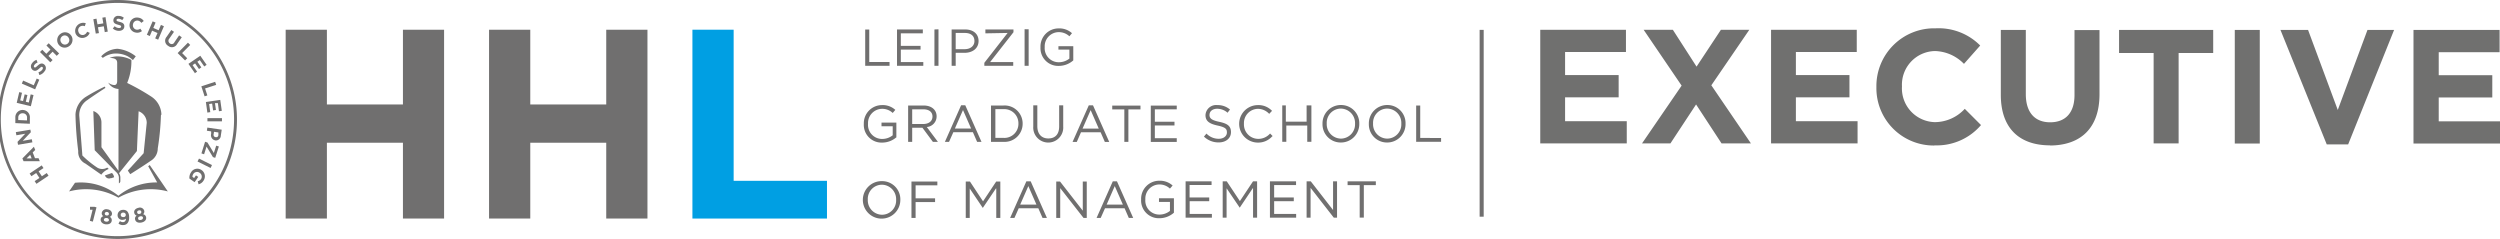
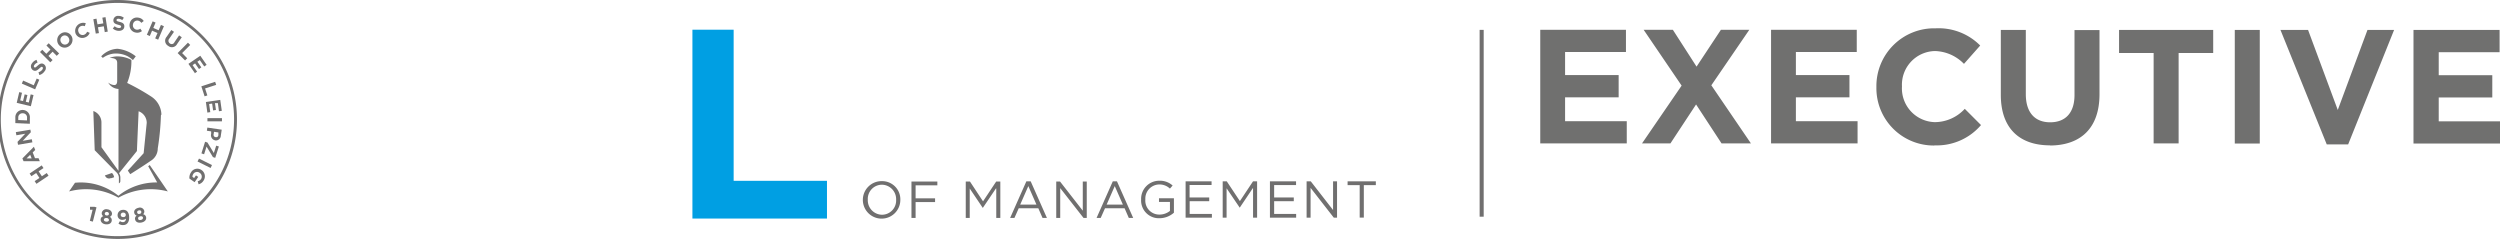
<svg xmlns="http://www.w3.org/2000/svg" id="Ebene_1" data-name="Ebene 1" viewBox="0 0 308.05 29.44">
  <defs>
    <style>.cls-1{fill:#706f6f;}.cls-2{fill:#009fe3;}.cls-3{fill:#70706f;}</style>
  </defs>
  <path class="cls-1" d="M253.94,431.51a2.24,2.24,0,0,0-2.26-2.3,2.31,2.31,0,1,0,2.26,2.3Zm-.52,0a1.75,1.75,0,0,1-1.74,1.84,1.78,1.78,0,0,1-1.75-1.86,1.75,1.75,0,0,1,1.74-1.84,1.78,1.78,0,0,1,1.75,1.86Zm5.08-2.25h-3.19v4.48h.51v-1.95h2.4v-.46h-2.4v-1.6h2.68v-.47Zm7.26.85v3.63h.5v-4.48h-.51l-1.62,2.44-1.61-2.44H262v4.48h.49v-3.62l1.61,2.39h0l1.62-2.4Zm4.18-.88h-.47l-2,4.51H268l.53-1.19h2.41l.52,1.19H272l-2-4.51Zm.77,2.87h-2l1-2.28,1,2.28Zm5.71.75-2.8-3.59h-.47v4.48h.49v-3.67l2.87,3.67h.4v-4.48h-.49v3.59Zm4.17-3.62h-.47l-2,4.51h.51l.53-1.19h2.41l.52,1.19h.54l-2-4.51Zm.77,2.87h-2l1-2.28,1,2.28Zm6.29,1v-1.78h-1.84v.45h1.35v1.11a2.06,2.06,0,0,1-1.28.45,1.72,1.72,0,0,1-1.75-1.87,1.74,1.74,0,0,1,1.68-1.84,1.87,1.87,0,0,1,1.35.51l.33-.38a2.33,2.33,0,0,0-1.66-.59,2.23,2.23,0,0,0-2.22,2.32,2.18,2.18,0,0,0,2.25,2.3,2.71,2.71,0,0,0,1.79-.68Zm4.65-3.87h-3.21v4.48h3.24v-.46h-2.74v-1.57H292v-.46h-2.42v-1.53h2.71v-.46Zm5.1.85v3.63h.5v-4.48h-.5l-1.62,2.44-1.62-2.44h-.5v4.48h.48v-3.62l1.62,2.39h0l1.61-2.4Zm5.28-.85h-3.2v4.48h3.23v-.46H300v-1.57h2.42v-.46H300v-1.53h2.7v-.46Zm4.62,3.59-2.79-3.59H304v4.48h.49v-3.67l2.86,3.67h.4v-4.48h-.49v3.59Zm3.75-3.12h1.48v-.47h-3.48v.47h1.49v4h.51v-4Z" transform="translate(-143 -406.89)" />
-   <path class="cls-1" d="M253.45,423.76V422h-1.83v.45H253v1.11a2.08,2.08,0,0,1-1.28.45,1.73,1.73,0,0,1-1.76-1.87,1.75,1.75,0,0,1,1.69-1.84,1.87,1.87,0,0,1,1.35.51l.32-.38a2.29,2.29,0,0,0-1.65-.59,2.24,2.24,0,0,0-2.23,2.32,2.18,2.18,0,0,0,2.26,2.3,2.67,2.67,0,0,0,1.78-.68Zm5.12.61-1.37-1.83a1.31,1.31,0,0,0,1.21-1.31c0-.81-.63-1.34-1.61-1.34h-1.9v4.48h.5v-1.74h1.26l1.29,1.74Zm-.67-3.12c0,.58-.47.92-1.14.92H255.4v-1.81h1.37c.71,0,1.13.33,1.13.89Zm4-1.39h-.47l-2,4.51h.51l.53-1.19h2.41l.52,1.19h.54l-2-4.51Zm.76,2.87h-2l1-2.28,1,2.28Zm6.35-.61a2.22,2.22,0,0,0-2.36-2.23h-1.54v4.48h1.54a2.23,2.23,0,0,0,2.36-2.25Zm-.52,0a1.73,1.73,0,0,1-1.84,1.76h-1v-3.54h1a1.74,1.74,0,0,1,1.84,1.78Zm5.52-2.25h-.5v2.6c0,1-.52,1.48-1.34,1.48s-1.35-.54-1.35-1.51v-2.57h-.5v2.6a1.85,1.85,0,1,0,3.69,0v-2.57Zm3.62,0h-.47l-2,4.51h.52l.52-1.19h2.42l.52,1.19h.54l-2-4.51Zm.76,2.87h-2l1-2.28,1,2.28Zm3.65-2.37h1.49v-.47h-3.48v.47h1.49v4h.5v-4Zm6-.47H284.8v4.48H288v-.46H285.3v-1.57h2.42v-.46H285.3v-1.53H288v-.46Zm4,1.12c0-.41.37-.73.94-.73a1.93,1.93,0,0,1,1.28.49l.3-.39a2.29,2.29,0,0,0-1.56-.55,1.31,1.31,0,0,0-1.46,1.23c0,.74.47,1.07,1.49,1.29s1.15.44,1.15.86-.39.77-1,.77a2.08,2.08,0,0,1-1.52-.64l-.31.37a2.58,2.58,0,0,0,1.81.72c.89,0,1.52-.5,1.52-1.27s-.46-1.06-1.45-1.27-1.2-.45-1.2-.88Zm7.79,2.65-.33-.33A1.9,1.9,0,0,1,298,424a1.77,1.77,0,0,1-1.72-1.86,1.75,1.75,0,0,1,1.72-1.84,1.91,1.91,0,0,1,1.39.62l.35-.37a2.29,2.29,0,0,0-1.74-.71,2.31,2.31,0,0,0,0,4.62,2.3,2.3,0,0,0,1.77-.78Zm4.25-1.31v2h.51v-4.48H304v2h-2.56v-2H301v4.48h.5v-2Zm6.41-.23a2.24,2.24,0,0,0-2.26-2.3,2.26,2.26,0,0,0-2.27,2.32,2.24,2.24,0,0,0,2.26,2.3,2.26,2.26,0,0,0,2.27-2.32Zm-.52,0a1.76,1.76,0,0,1-1.74,1.84,1.78,1.78,0,0,1-1.75-1.86,1.75,1.75,0,0,1,1.74-1.84,1.78,1.78,0,0,1,1.75,1.86Zm6.22,0a2.23,2.23,0,0,0-2.25-2.3,2.26,2.26,0,0,0-2.27,2.32,2.23,2.23,0,0,0,2.25,2.3,2.26,2.26,0,0,0,2.27-2.32Zm-.52,0a1.75,1.75,0,0,1-1.73,1.84,1.77,1.77,0,0,1-1.75-1.86,1.75,1.75,0,0,1,1.73-1.84,1.77,1.77,0,0,1,1.75,1.86Zm1.9,2.23h3v-.47H318v-4h-.5v4.48Z" transform="translate(-143 -406.89)" />
-   <path class="cls-1" d="M249.61,415h3v-.47h-2.5v-4h-.5V415Zm7.13-4.48h-3.21V415h3.24v-.46H254V413h2.43v-.46H254V411h2.71v-.46Zm1.4,0V415h.5V410.5Zm5.44,1.43c0-.89-.66-1.43-1.66-1.43h-1.66V415h.5V413.4h1.08c.94,0,1.74-.5,1.74-1.47Zm-.51,0c0,.59-.48,1-1.21,1h-1.1v-2h1.12c.72,0,1.19.33,1.19,1Zm4.09-1-2.87,3.68V415h3.56v-.46H265l2.88-3.68v-.34h-3.46V411Zm2.09-.46V415h.5V410.5Zm6,3.87v-1.78h-1.83V413h1.35v1.11a2.1,2.1,0,0,1-1.28.45,1.73,1.73,0,0,1-1.76-1.87,1.74,1.74,0,0,1,1.69-1.84,1.91,1.91,0,0,1,1.35.51l.32-.38a2.32,2.32,0,0,0-1.66-.59,2.23,2.23,0,0,0-2.22,2.32,2.18,2.18,0,0,0,2.26,2.3,2.69,2.69,0,0,0,1.78-.68Z" transform="translate(-143 -406.89)" />
  <polygon class="cls-2" points="101.9 26.93 101.9 22.28 90.4 22.28 90.4 3.66 85.32 3.66 85.32 26.93 101.9 26.93 101.9 26.93" />
-   <path class="cls-1" d="M197.72,433.82V410.55h-5.07v9.21h-9.37v-9.21H178.2v23.27h5.08v-9.34h9.37v9.34Zm25.06,0V410.55H217.7v9.21h-9.36v-9.21h-5.08v23.27h5.08v-9.34h9.36v9.34Z" transform="translate(-143 -406.89)" />
  <path class="cls-1" d="M157.6,436.33a14.72,14.72,0,1,1,14.6-14.72,14.68,14.68,0,0,1-14.6,14.72Zm0-29.08a14.37,14.37,0,1,0,14.24,14.36,14.32,14.32,0,0,0-14.24-14.36Z" transform="translate(-143 -406.89)" />
  <path class="cls-1" d="M156.81,428.2l-.89.31.06.1a.52.52,0,0,0,.67.23l.09,0,.32-.11a.88.88,0,0,0-.25-.51Z" transform="translate(-143 -406.89)" />
-   <path class="cls-1" d="M155.48,428.42a2,2,0,0,1,.92-.71l-.19-.17a1.18,1.18,0,0,1-1.23,0,12,12,0,0,1-1.83-1.49l-.37-4.75a2.18,2.18,0,0,1,1-2.09c.64-.47,2.21-1.49,2.21-1.49l-.08-.16a23.3,23.3,0,0,0-2.36,1.28A2.75,2.75,0,0,0,152.3,421a42.21,42.21,0,0,0,.34,4.5,1.58,1.58,0,0,0,.89,1.55l1.95,1.36Z" transform="translate(-143 -406.89)" />
  <path class="cls-1" d="M161.47,427.22l-.21.15,1.11,2a7.44,7.44,0,0,0-4.78,1.64,7.35,7.35,0,0,0-5.35-1.6l-.73,1.07a8.1,8.1,0,0,1,6.08.77,8.12,8.12,0,0,1,6.09-.77l-.73-1.07-1.48-2.15Z" transform="translate(-143 -406.89)" />
  <path class="cls-1" d="M155.7,414a2.87,2.87,0,0,1,1.2-.49,3.16,3.16,0,0,1,1.86.33,4.2,4.2,0,0,1,.62.45l.35-.46a4.3,4.3,0,0,0-2.26-.93,2.93,2.93,0,0,0-2,.93l.18.18Z" transform="translate(-143 -406.89)" />
  <path class="cls-1" d="M162.89,421a2.75,2.75,0,0,0-1.22-2.19,27.94,27.94,0,0,0-3-1.7,7,7,0,0,0,.52-2.84,3.74,3.74,0,0,0-1.75-.43,2.47,2.47,0,0,0-.94.19c.63,0,.94.17.94.6v2.22c0,.37-.14.52-.35.52a1.26,1.26,0,0,1-.76-.31,1.52,1.52,0,0,0,1.27.79V428l0-.06-2.1-2.91V422a1.49,1.49,0,0,0-1-1.43l.17,4.83,2.63,2.68a1,1,0,0,1,.35.67l0,.73h0l0,0a.3.3,0,0,0,.18-.27h0v-.38a1,1,0,0,0-.16-.6l2.2-2.73.21-4.9a1.52,1.52,0,0,1,1,1.43l-.38,3.74-1.95,2.14.3.44s1.74-1.09,2.5-1.63a1.78,1.78,0,0,0,.89-1.55,31.23,31.23,0,0,0,.39-4.08Z" transform="translate(-143 -406.89)" />
  <path class="cls-1" d="M154.09,432.39v.34h.32l-.34,1.37.37.1.45-1.76-.26-.07-.54,0Zm2.68,1.68a.46.46,0,0,0-.24-.46.43.43,0,0,0,.27-.37c0-.27-.2-.52-.58-.56a.56.56,0,0,0-.68.43.43.43,0,0,0,.19.42.44.44,0,0,0-.33.41c0,.31.24.55.63.59s.71-.12.74-.46Zm-.35-.82c0,.13-.12.21-.28.19a.23.23,0,0,1-.23-.25.23.23,0,0,1,.28-.18.23.23,0,0,1,.23.24Zm0,.76c0,.13-.14.21-.34.19s-.29-.13-.28-.25.15-.21.33-.2.3.12.29.26Zm2.49-.43a1,1,0,0,0-.25-.67.7.7,0,0,0-.53-.16.65.65,0,0,0-.64.68.56.56,0,0,0,.68.54.53.53,0,0,0,.35-.14c0,.24-.12.41-.34.43a.57.57,0,0,1-.4-.13l-.18.31a.82.82,0,0,0,.6.18c.5,0,.75-.45.71-1Zm-.41-.23a.27.27,0,0,1-.29.29c-.2,0-.32-.09-.33-.25a.27.27,0,0,1,.28-.3.29.29,0,0,1,.34.26Zm2.5.3a.45.45,0,0,0-.37-.36.43.43,0,0,0,.14-.44.55.55,0,0,0-.72-.35c-.37.08-.57.34-.51.61a.44.44,0,0,0,.3.35.43.43,0,0,0-.19.48c.06.31.39.45.78.37s.64-.33.57-.66Zm-.59-.68a.22.22,0,0,1-.2.27.22.22,0,1,1-.09-.42.21.21,0,0,1,.29.15Zm.21.74c0,.12-.06.24-.26.28s-.32,0-.34-.16.08-.24.25-.28.32,0,.35.16Z" transform="translate(-143 -406.89)" />
  <path class="cls-1" d="M148.14,427.27l-1.49,1,.22.33.59-.39.4.61-.59.39.22.33,1.49-1-.22-.33-.6.4-.4-.61.6-.4-.22-.33Zm-1-2.26-1.38,1.4.14.34,2,0-.15-.37h-.44l-.28-.71.31-.3-.16-.39Zm-.42.95.18.45h-.63l.45-.45Zm0-3.09-1.77.3.07.39,1.09-.19-.95,1,.06.36,1.77-.3-.07-.38-1.12.19,1-1.06-.06-.33Zm-.89-2.43h0a.89.89,0,0,0-.94.91l0,.71,1.79.08,0-.7a.9.9,0,0,0-.85-1Zm0,.41a.51.51,0,0,1,.5.57v.31l-1.08-.05,0-.31a.51.51,0,0,1,.56-.52Zm1.29-2.25-.34-.08-.23,1-.37-.09.2-.83-.34-.08-.2.82-.35-.08.22-.94-.34-.08-.31,1.32,1.74.42.32-1.33Zm.72-1.89-.32-.14-.36.83-1.31-.58-.16.37,1.64.71.51-1.19Zm.56-1.91h0c-.26-.17-.48-.07-.76.18s-.31.26-.41.2h0c-.07-.05-.08-.16,0-.28a.79.79,0,0,1,.4-.3l-.13-.34a1.13,1.13,0,0,0-.56.44.57.57,0,0,0,.11.83h0c.3.19.51.05.79-.2s.3-.23.38-.18h0c.09.05.09.17,0,.31a.87.87,0,0,1-.48.33l.11.35a1.15,1.15,0,0,0,.65-.48.57.57,0,0,0-.1-.86Zm1.9-1.31L149,412.22l-.28.28.5.5-.51.52-.5-.5-.28.28,1.27,1.27.28-.28-.51-.51.51-.52.51.51.28-.28Zm1.48-2.2h0a.9.9,0,0,0-1.29-.25.94.94,0,0,0-.29,1.31h0a.92.92,0,0,0,1.3.24.94.94,0,0,0,.28-1.31Zm-.34.23a.55.55,0,0,1-.14.77.53.53,0,0,1-.76-.17h0a.55.55,0,0,1,.14-.77.53.53,0,0,1,.76.17Zm2.62-.58-.33-.14a.65.65,0,0,1-.36.37.52.52,0,0,1-.69-.33h0a.54.54,0,0,1,.27-.72.63.63,0,0,1,.5,0l.12-.37a1,1,0,0,0-1.27,1.23h0a.89.89,0,0,0,1.2.51.92.92,0,0,0,.56-.57Zm2.21-.2L156,409l-.39.07.12.7-.72.12-.12-.7-.39.07.3,1.77.39-.06-.12-.72.72-.12.12.72.38-.07Zm2.05-.61h0c0-.32-.21-.45-.57-.54s-.39-.12-.39-.24h0c0-.08.08-.15.23-.15a.85.85,0,0,1,.47.17l.2-.29a1,1,0,0,0-.66-.23.56.56,0,0,0-.63.54h0c0,.35.23.45.59.55s.36.13.36.23h0c0,.11-.09.17-.25.17a.79.79,0,0,1-.54-.22l-.23.28a1.1,1.1,0,0,0,.76.29c.38,0,.66-.2.66-.56Zm2.17.59-.2-.3a.63.63,0,0,1-.5.12.54.54,0,0,1-.4-.66h0a.53.53,0,0,1,.61-.45.62.62,0,0,1,.41.28l.3-.23a.89.89,0,0,0-.64-.41.9.9,0,0,0-1.09.74h0a.91.91,0,0,0,.73,1.09.93.93,0,0,0,.78-.18Zm2,1.06.71-1.66-.37-.16-.28.66-.66-.29.28-.66-.36-.15-.71,1.65.36.16.28-.66.67.29-.29.66.37.16Zm2.33.54.58-.84-.33-.23-.58.85a.36.36,0,0,1-.56.14.39.39,0,0,1-.07-.59l.58-.84-.33-.22-.58.84a.72.72,0,0,0,.19,1.11.72.72,0,0,0,1.1-.22Zm1,2,.25-.25-.63-.64,1-1-.28-.28-1.27,1.28.92.91Zm1.18,1.6.29-.2-.56-.8.31-.22.48.7.29-.21-.49-.69.3-.21.55.79.29-.2-.78-1.12-1.46,1,.78,1.12Zm1.21,2.84.34-.11-.28-.86,1.37-.44-.13-.38-1.7.56.4,1.23Zm.35,2,.35-.05-.14-1,.37-.06.12.85.35-.06-.12-.84.36,0,.13,1,.35-.05-.19-1.35-1.77.26.19,1.36Zm0,1.08h1.79v-.39h-1.79v.4Zm.94,2.35h0a.61.61,0,0,0,.71-.59l.11-.73-1.77-.26-.06.39.53.08,0,.3a.64.64,0,0,0,.52.81Zm.05-.4a.29.29,0,0,1-.23-.35l.05-.31.54.08,0,.3c0,.2-.14.31-.32.28Zm-1.73,2,.33.11.3-.95.79,1.3.28.09.45-1.4-.33-.1-.29.91-.79-1.3-.29-.09-.45,1.43Zm-.48,1,1.61.8.17-.36-1.6-.8-.18.36Zm-1,2.1.64.45.45-.65-.28-.19-.23.33-.21-.15a.68.68,0,0,1,.12-.37.54.54,0,0,1,.78-.12h0a.55.55,0,0,1,.17.75.66.66,0,0,1-.42.28l.11.38a1,1,0,0,0,.6-.44.93.93,0,0,0-.23-1.31h0a.89.89,0,0,0-1.29.26,1.17,1.17,0,0,0-.21.79Z" transform="translate(-143 -406.89)" />
  <polyline class="cls-1" points="182.32 3.68 182.32 26.7 182.82 26.7 182.82 3.68" />
  <path class="cls-3" d="M381.39,424.82a7.07,7.07,0,0,1-7.18-7.2v0a7.12,7.12,0,0,1,7.3-7.24A7.22,7.22,0,0,1,387,412.5l-2,2.26a5.17,5.17,0,0,0-3.58-1.58,4.15,4.15,0,0,0-4.06,4.36v0a4.16,4.16,0,0,0,4.06,4.4,5.05,5.05,0,0,0,3.68-1.64l2,2a7.16,7.16,0,0,1-5.74,2.5m-37.94-.24H332.79v-14h10.56v2.74h-7.5v2.84h6.6v2.74h-6.6v2.94h7.6v2.74m15.28,0h-3.6l-3.14-4.8-3.16,4.8h-3.5l4.88-7.12-4.68-6.88h3.6l2.92,4.54,3-4.54h3.5l-4.68,6.84,4.88,7.16m13.16,0H361.23v-14h10.56v2.74h-7.5v2.84h6.6v2.74h-6.6v2.94h7.6v2.74m39.56,0h-3.08V413.42h-4.26v-2.84h11.6v2.84h-4.26v11.16m10,0h-3.08v-14h3.08v14m29.56,0H440.39v-14H451v2.74h-7.5v2.84h6.6v2.74h-6.6v2.94h7.6v2.74m-18.68.1h-2.72L424,410.58h3.4l3.66,9.86,3.66-9.86H438l-5.66,14.1m-36.74.12c-3.76,0-6.06-2.1-6.06-6.22v-8h3.08v7.92c0,2.28,1.14,3.46,3,3.46s3-1.14,3-3.36v-8h3.08v7.9c0,4.24-2.38,6.32-6.14,6.32" transform="translate(-143 -406.89)" />
</svg>